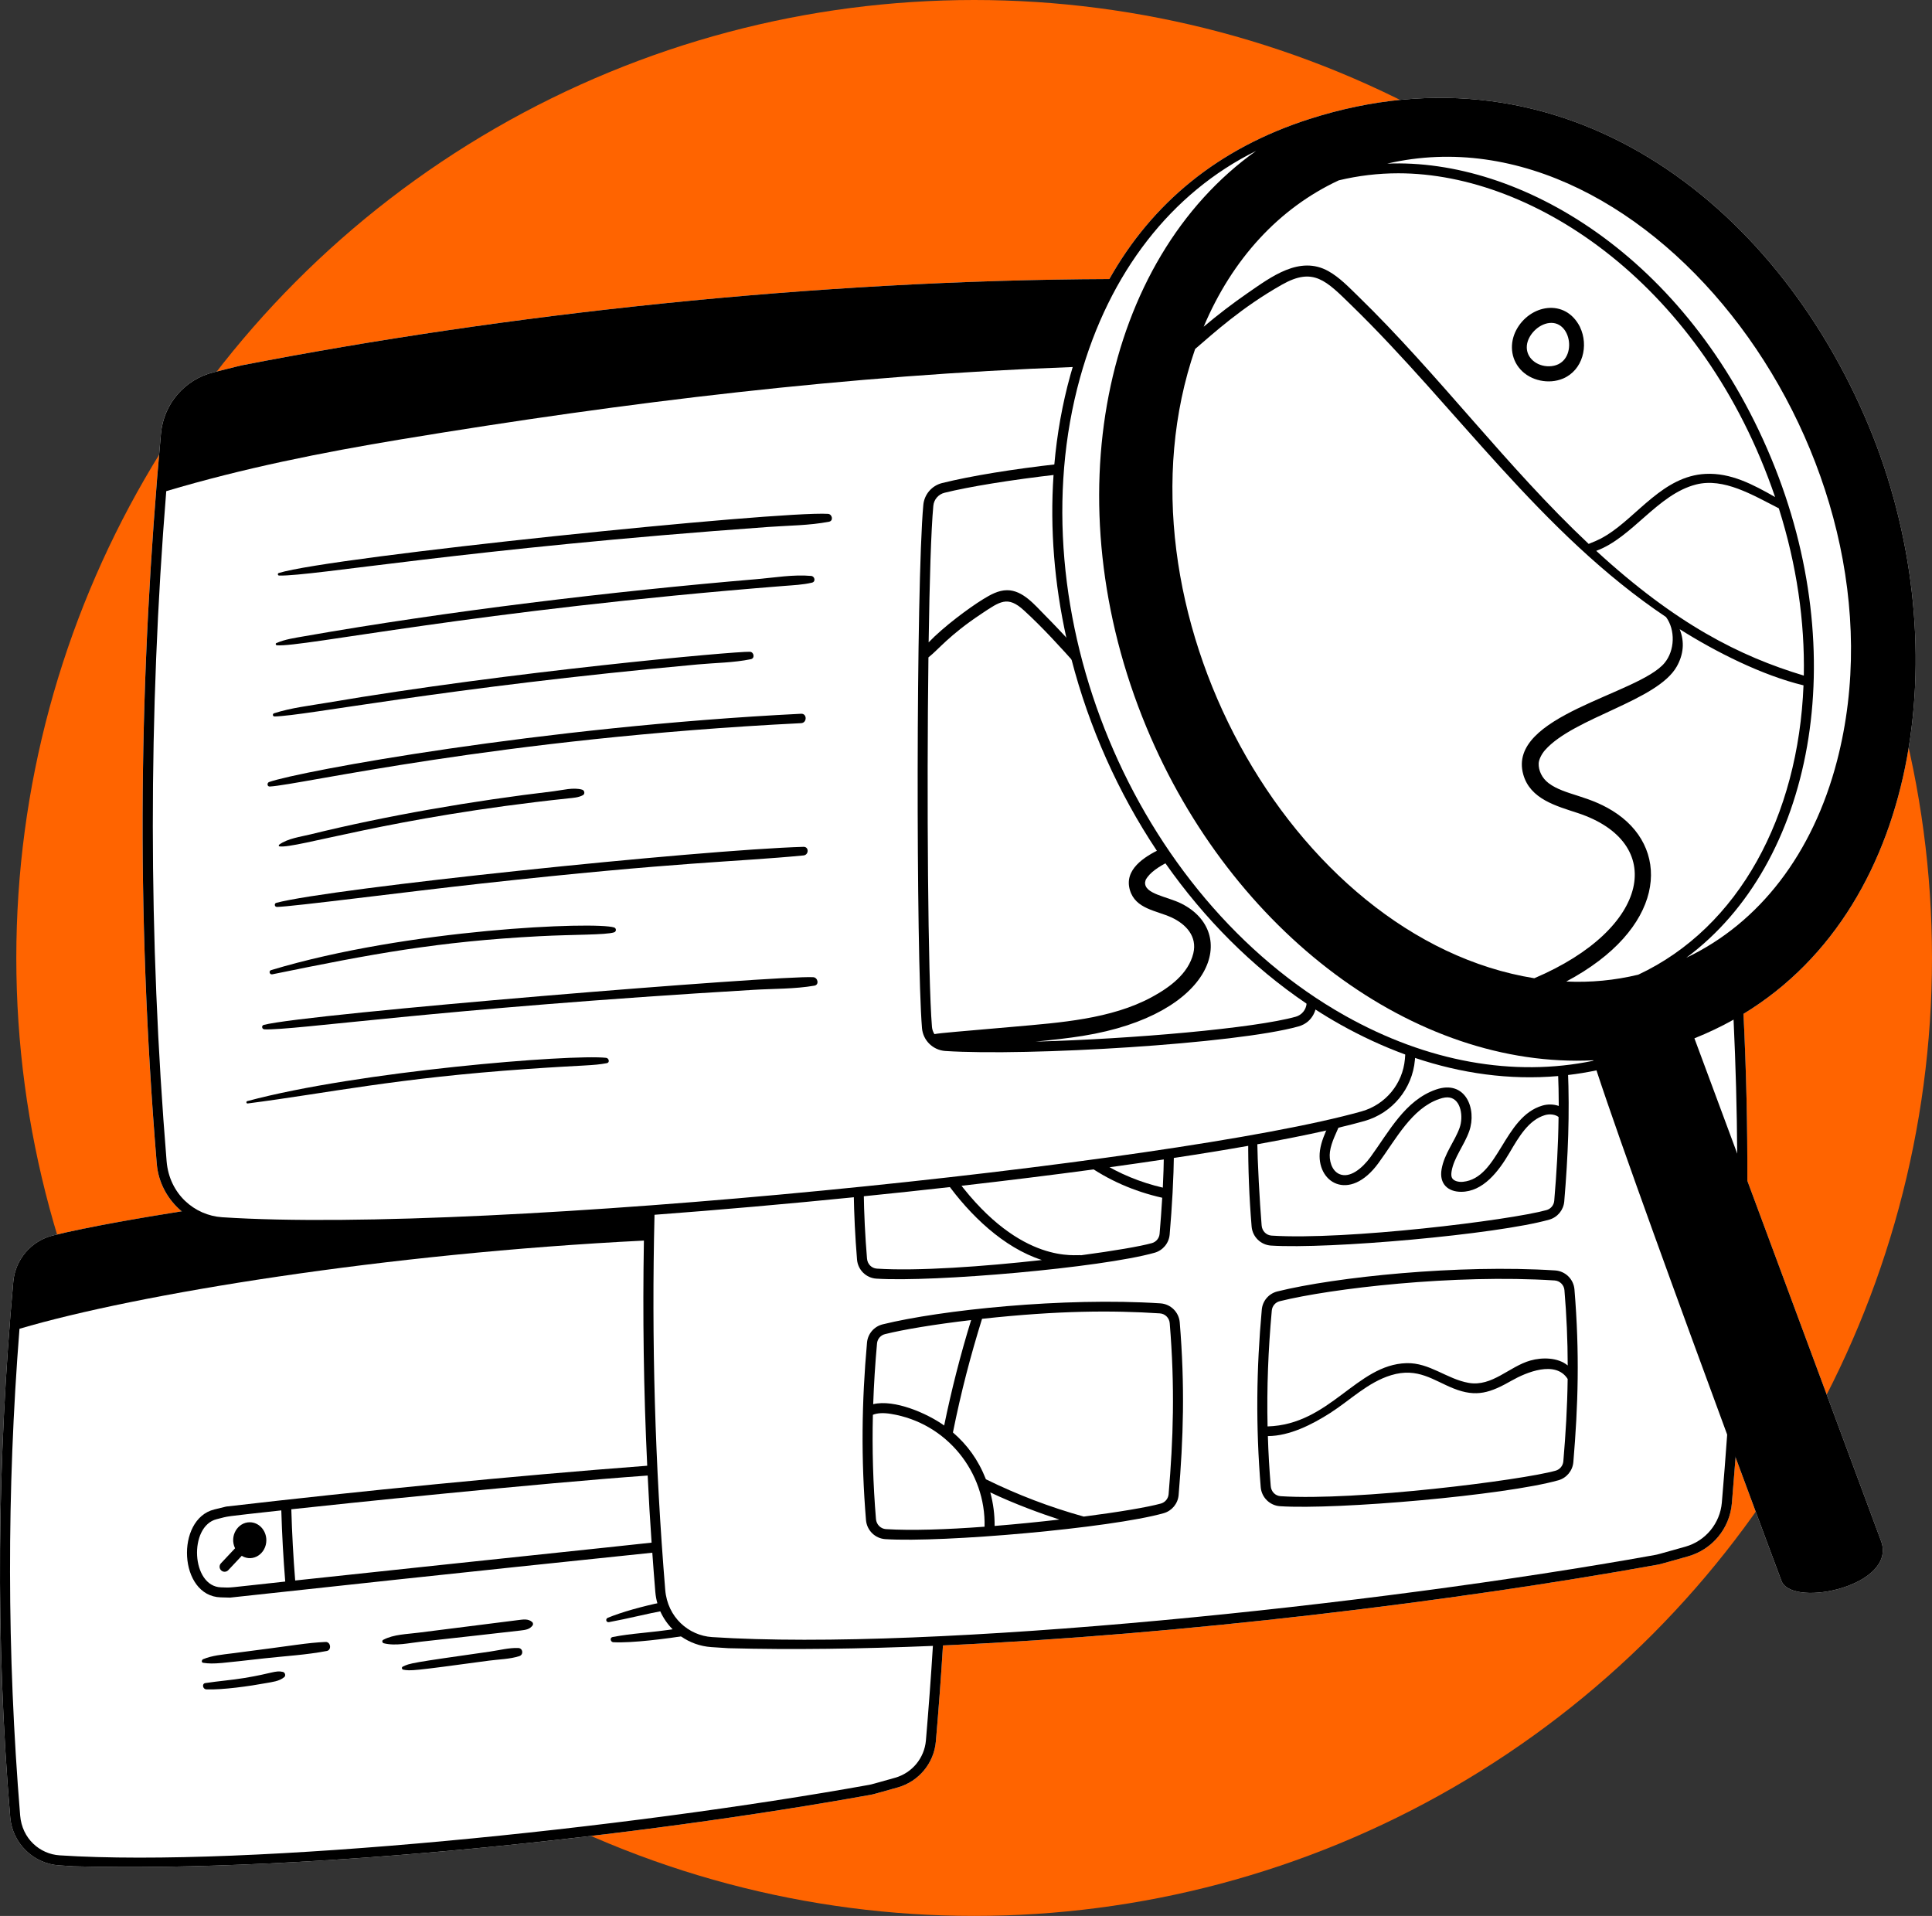
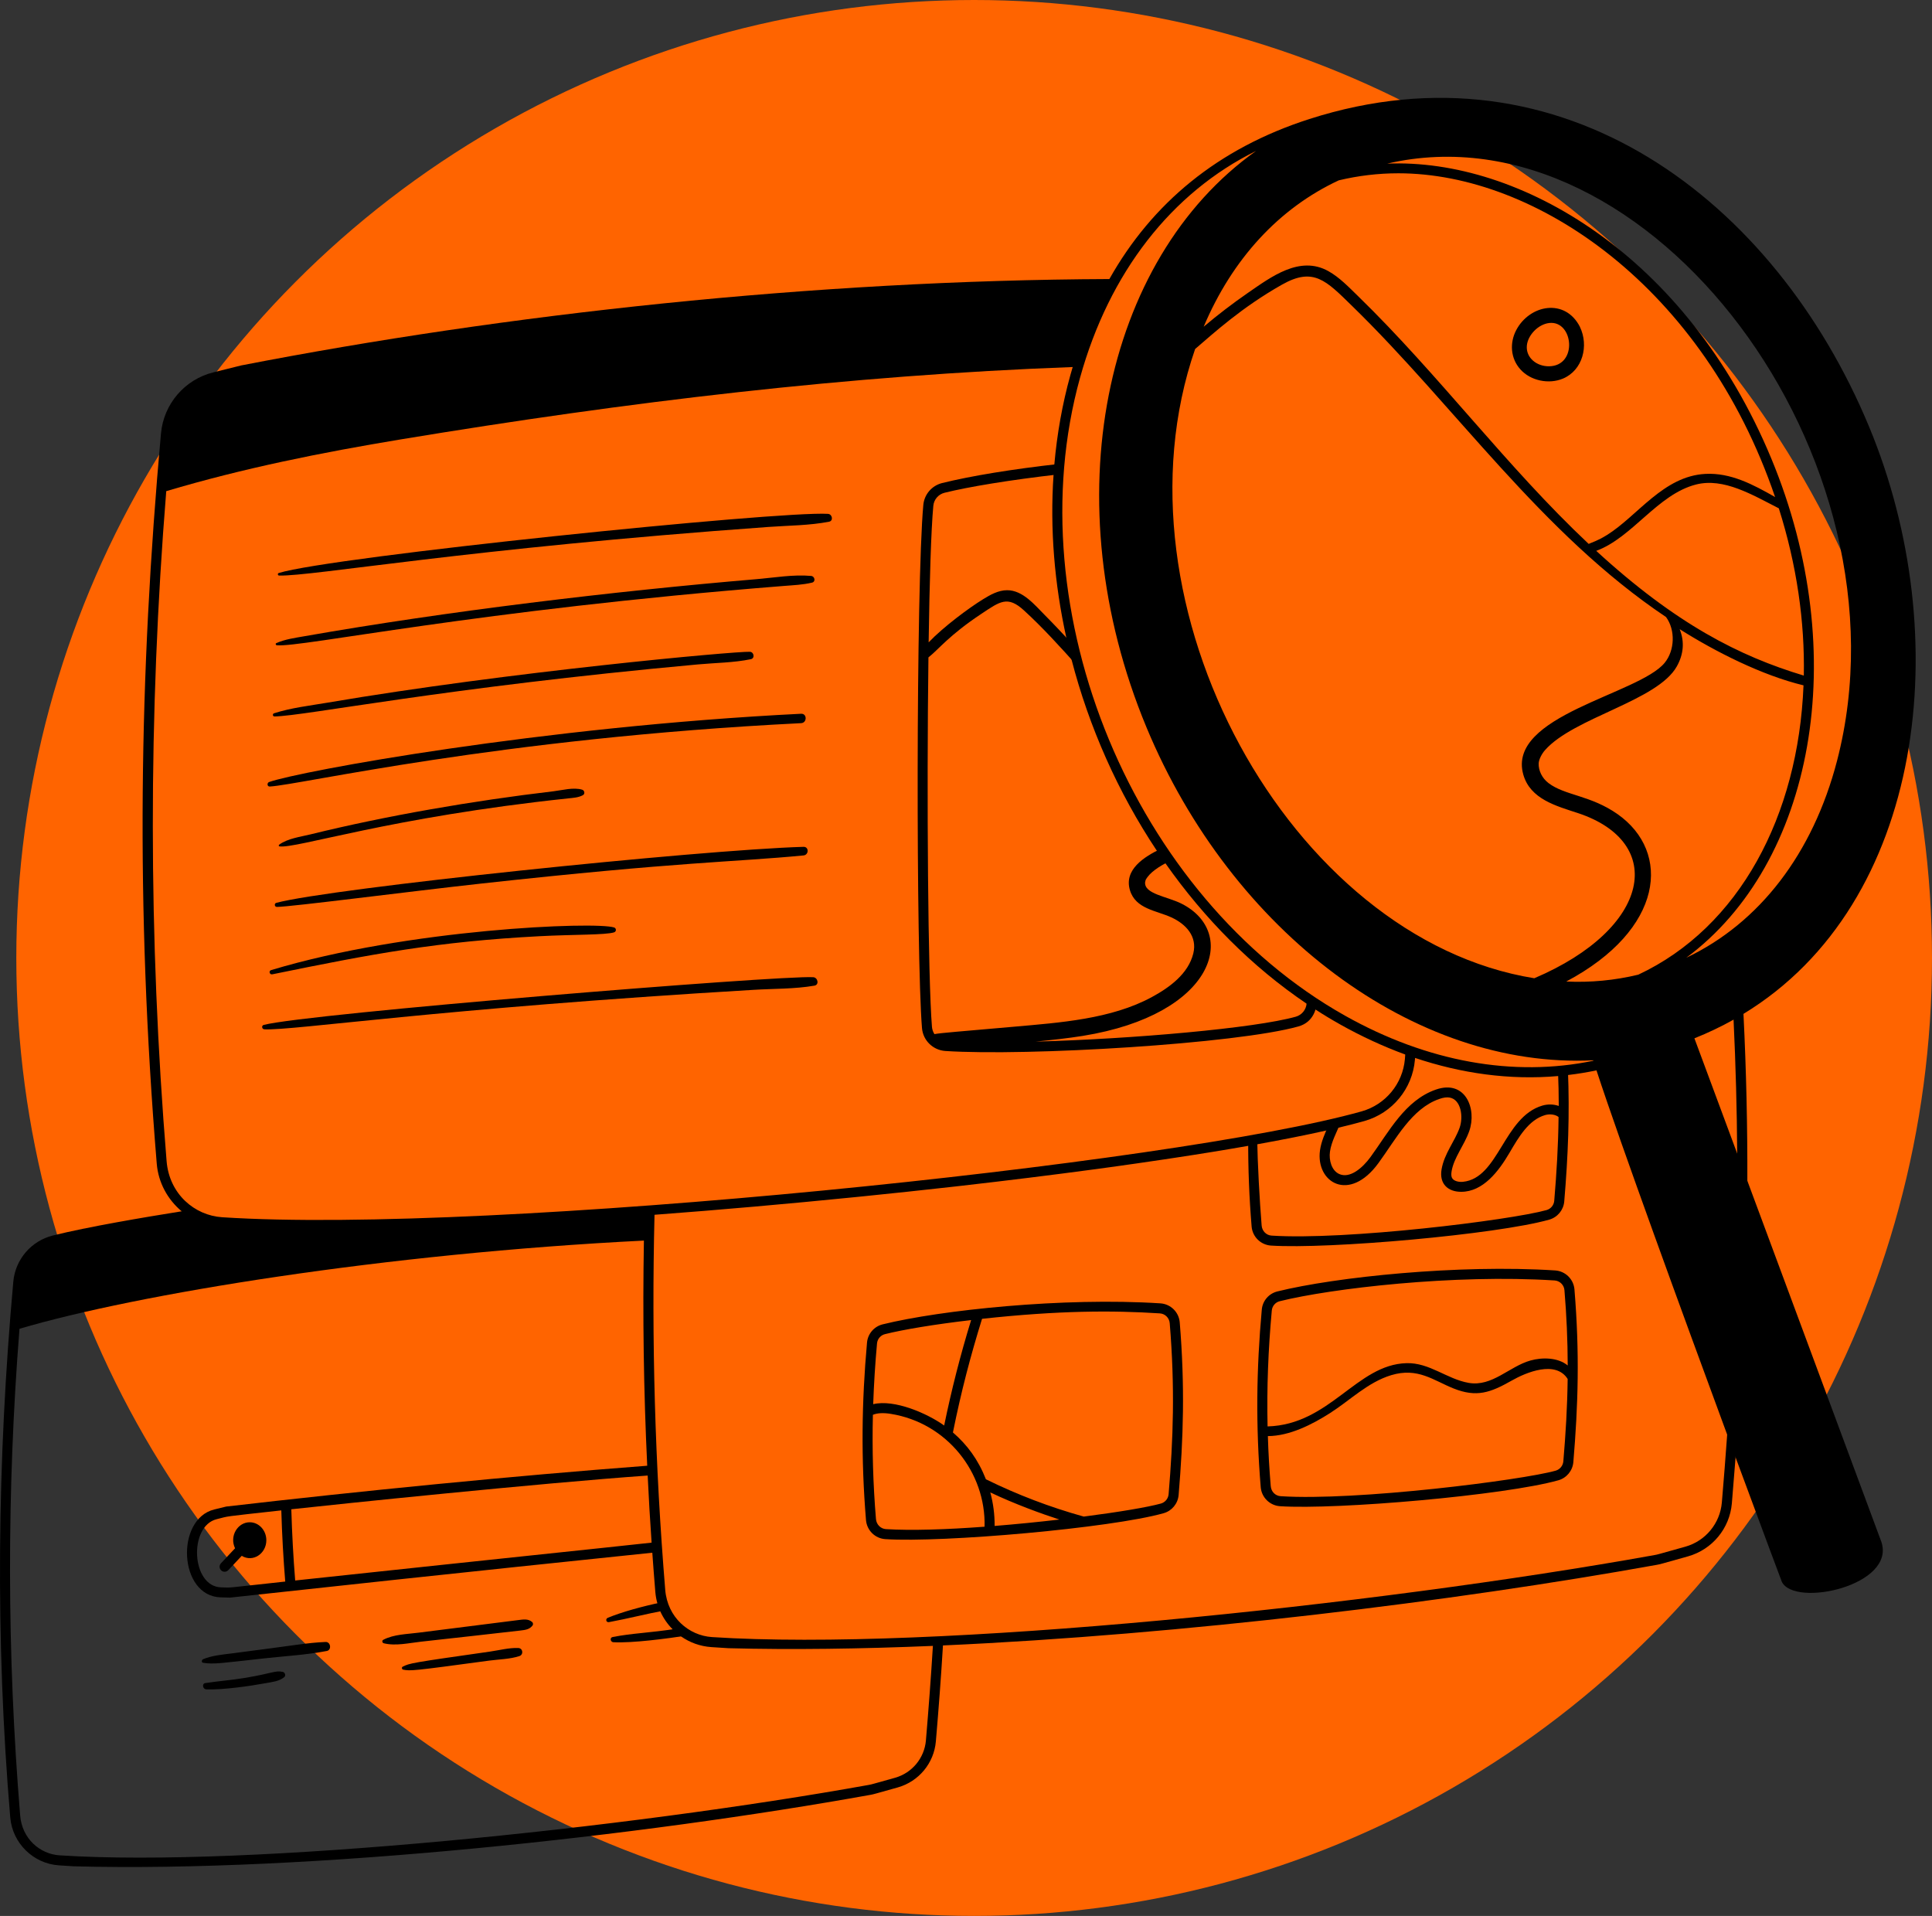
<svg xmlns="http://www.w3.org/2000/svg" width="237" height="235" viewBox="0 0 237 235" fill="none">
  <rect x="0" y="0" width="237" height="235" fill="#333333" stroke="none" />
  <circle cx="119.5" cy="117.5" r="117.5" fill="#FF6400" />
  <g clip-path="url(#clip0_864_2250)">
-     <path d="M230.783 189.105C232.609 194.476 220.145 197.205 218.578 194.019C218.553 193.97 216.165 187.574 212.901 178.745C212.759 180.622 212.605 182.511 212.444 184.407C212.179 187.469 210.05 190.043 207.095 190.889C203.639 191.858 203.701 191.852 203.226 191.939C178.316 196.427 145.033 200.508 115.674 201.823C115.439 205.725 115.143 209.633 114.804 213.591C114.576 216.258 112.718 218.499 110.151 219.234C107.196 220.061 107.208 220.067 106.819 220.141C78.67 225.21 38.044 229.686 9.049 228.914L7.229 228.797C4.082 228.593 1.521 226.068 1.256 222.919C-0.595 201.045 -0.342 179.066 1.633 157.198C1.879 154.476 3.829 152.204 6.482 151.543C10.814 150.469 17.608 149.32 22.285 148.573C20.57 147.141 19.416 145.06 19.224 142.727C16.627 111.184 17.065 82.809 19.743 53.174C20.07 49.55 22.655 46.537 26.185 45.667L29.591 44.821C62.016 38.517 99.804 34.369 136.086 34.227C141.318 24.935 149.389 18.205 160.619 14.6C191.613 4.654 217.739 24.558 229.277 52.328C239.958 78.03 236.151 110.808 213.87 124.359C214.222 131.453 214.363 138.232 214.345 144.826L230.783 189.105Z" fill="white" />
    <path d="M80.539 189.147C80.342 189.172 80.138 189.191 79.928 189.215C73.962 189.87 61.941 191.104 36.211 193.858C35.983 191.049 35.822 188.116 35.736 185.122C41.24 184.517 66.236 181.918 79.447 180.985C79.651 180.967 79.848 180.955 80.046 180.942L79.99 179.738C79.793 179.751 79.595 179.769 79.391 179.782C62.849 181.035 44.214 182.881 27.745 184.789L26.283 185.147C21.513 186.313 21.902 195.784 27.079 195.926L28.22 195.957C59.8 192.518 73.511 191.141 80.015 190.45C80.224 190.431 80.428 190.407 80.626 190.388L80.539 189.147ZM27.116 194.698C23.451 194.593 23.13 187.19 26.579 186.338C28.251 185.925 26.974 186.091 34.508 185.258C34.594 188.246 34.761 191.178 34.989 193.988C27.171 194.833 28.603 194.735 27.116 194.698Z" fill="black" />
    <path d="M30.635 186.715C29.161 186.715 28.118 188.4 28.834 189.907L27.106 191.747C26.871 191.994 26.884 192.382 27.131 192.617C27.377 192.852 27.766 192.839 28.001 192.592L29.654 190.833C31.049 191.672 32.672 190.549 32.672 188.919C32.672 187.703 31.758 186.715 30.635 186.715Z" fill="black" />
    <path d="M24.921 203.953C26.254 204.163 27.235 203.978 32.461 203.404C34.985 203.126 37.595 202.984 40.088 202.502C40.711 202.385 40.569 201.366 39.94 201.397C37.515 201.508 36.546 201.768 28.5 202.792C27.303 202.947 26.044 203.046 24.921 203.509C24.742 203.583 24.668 203.916 24.921 203.953Z" fill="black" />
    <path d="M25.291 207.212C27.297 207.292 30.666 206.81 32.621 206.446C33.393 206.304 34.244 206.23 34.868 205.712C35.09 205.532 34.966 205.131 34.701 205.069C33.763 204.86 33.411 205.248 30.018 205.81C28.413 206.076 26.797 206.193 25.186 206.44C24.736 206.508 24.872 207.187 25.291 207.206V207.212Z" fill="black" />
    <path d="M81.246 196.514C78.734 197.045 76.272 197.724 74.557 198.434C74.236 198.57 74.347 199.026 74.705 198.965C77.019 198.539 79.302 197.946 81.616 197.514C81.468 197.193 81.344 196.859 81.252 196.52L81.246 196.514Z" fill="black" />
    <path d="M83.263 199.736C79.425 200.323 77.654 200.304 75.149 200.792C74.772 200.866 74.883 201.409 75.235 201.428C77.586 201.551 81.776 200.99 84.46 200.582C84.028 200.348 83.627 200.064 83.263 199.736Z" fill="black" />
    <path d="M47.051 201.551C48.525 201.927 50.179 201.52 51.672 201.359C53.295 201.187 63.026 200.094 63.834 199.995C64.433 199.921 64.969 199.872 65.34 199.359C65.42 199.248 65.389 199.044 65.29 198.958C64.778 198.513 64.174 198.643 63.538 198.717C62.73 198.816 52.999 200.044 51.376 200.254C49.938 200.446 48.309 200.446 47.007 201.137C46.835 201.23 46.878 201.501 47.063 201.545L47.051 201.551Z" fill="black" />
    <path d="M49.45 204.792C50.388 204.958 50.468 204.977 59.995 203.686C61.198 203.526 62.562 203.507 63.71 203.131C64.253 202.952 64.154 202.161 63.574 202.137C62.451 202.094 61.235 202.415 60.118 202.575C50.344 203.97 50.283 203.995 49.4 204.427C49.252 204.495 49.283 204.755 49.444 204.785L49.45 204.792Z" fill="black" />
    <path d="M115.711 201.292C115.699 201.471 115.692 201.644 115.674 201.823C115.439 205.725 115.143 209.633 114.804 213.59C114.576 216.257 112.718 218.499 110.151 219.233C107.196 220.061 107.208 220.067 106.819 220.141C78.67 225.21 38.044 229.686 9.049 228.914L7.229 228.797C4.082 228.593 1.521 226.068 1.256 222.919C-0.595 201.045 -0.342 179.066 1.633 157.198C1.879 154.475 3.829 152.203 6.482 151.543C10.814 150.468 17.608 149.32 22.285 148.573C22.562 148.53 22.834 148.487 23.099 148.443C24.303 149.308 25.722 149.82 27.203 149.919C40.197 150.771 63.423 149.715 79.065 148.573L79.67 148.53C79.663 148.703 79.663 148.869 79.657 149.042C79.633 150.073 79.608 151.104 79.589 152.135C79.386 152.148 79.188 152.154 78.985 152.166C47.244 153.747 16.805 158.723 2.391 162.983C0.818 182.85 0.843 202.811 2.472 222.672C2.706 225.543 4.903 227.414 7.309 227.568C30.535 229.087 77.09 224.24 106.603 218.925C106.955 218.863 107.103 218.807 109.818 218.048C111.892 217.455 113.391 215.64 113.582 213.491C113.915 209.559 114.205 205.706 114.44 201.878C114.452 201.706 114.465 201.527 114.477 201.354L115.711 201.292Z" fill="black" />
    <path d="M214.348 144.826C214.311 156.414 213.762 167.459 212.904 178.745C212.762 180.622 212.608 182.511 212.448 184.407C212.182 187.469 210.054 190.044 207.098 190.889C203.643 191.859 203.704 191.853 203.229 191.939C178.319 196.427 145.036 200.508 115.677 201.823C115.264 201.842 114.85 201.86 114.443 201.879C105.601 202.249 97.123 202.367 89.367 202.163L87.256 202.027C85.893 201.934 84.615 201.465 83.548 200.718C83.178 200.459 82.832 200.169 82.517 199.848C81.882 199.212 81.364 198.459 80.993 197.631C80.858 197.316 80.734 196.989 80.642 196.65C80.512 196.205 80.432 195.748 80.389 195.273C80.259 193.668 80.13 192.062 80.019 190.451C79.988 190.044 79.957 189.63 79.932 189.216C79.741 186.475 79.58 183.734 79.451 180.986C79.426 180.585 79.408 180.184 79.395 179.783C78.957 170.59 78.828 161.378 78.988 152.167C79.007 151.142 79.031 150.117 79.056 149.092C79.062 148.919 79.062 148.746 79.068 148.574L79.673 148.53L80.302 148.481C80.296 148.654 80.296 148.827 80.29 149C79.914 164.348 80.346 179.702 81.604 195.001C81.882 198.384 84.48 200.607 87.337 200.798C114.338 202.564 168.564 196.934 203.007 190.729C203.365 190.667 203.279 190.679 206.765 189.704C209.227 189 210.998 186.852 211.22 184.302C211.461 181.493 211.676 178.714 211.874 175.961C212.707 164.428 213.176 153.253 213.102 141.48C213.071 136.164 212.923 130.719 212.658 125.07C212.614 124.187 212.571 123.291 212.522 122.396C212.929 122.05 213.324 121.692 213.719 121.328C213.774 122.347 213.83 123.353 213.873 124.36C214.225 131.453 214.367 138.232 214.348 144.826Z" fill="black" />
    <path d="M144.718 162.181C144.607 160.933 143.607 159.952 142.355 159.865C130.434 159.094 115.347 160.693 108.276 162.44C107.227 162.699 106.455 163.594 106.357 164.675C105.703 171.966 105.61 178.906 106.233 186.462C106.344 187.71 107.344 188.697 108.59 188.784C115.686 189.241 136.289 187.426 142.743 185.604C143.755 185.32 144.49 184.431 144.582 183.382C145.168 176.393 145.366 170.04 144.718 162.181ZM107.585 164.78C107.634 164.23 108.029 163.767 108.572 163.638C110.793 163.082 114.631 162.44 119.129 161.915C117.821 166.169 116.717 170.484 115.822 174.849C113.755 173.361 109.707 171.602 107.116 172.232C107.202 169.768 107.356 167.299 107.585 164.78ZM108.67 187.555C108.035 187.512 107.51 187 107.455 186.314C107.103 182.06 106.974 177.8 107.079 173.534C107.615 173.312 108.362 173.269 109.294 173.423C116.155 174.534 120.95 180.591 120.777 187.259C116.161 187.605 111.774 187.753 108.67 187.555ZM122.011 187.166C122.023 185.777 121.844 184.394 121.48 183.054C124.467 184.474 127.725 185.66 129.958 186.382C127.398 186.679 124.683 186.95 122.011 187.166ZM143.354 183.277C143.305 183.82 142.929 184.271 142.41 184.419C140.812 184.863 137.27 185.462 132.945 186.018C128.811 184.87 124.794 183.338 120.943 181.443C119.987 179.017 118.642 177.208 116.896 175.701C117.92 170.62 119.061 166.299 120.468 161.761C129.884 160.736 136.456 160.717 142.275 161.094C142.916 161.131 143.435 161.643 143.49 162.285C144.144 170.213 143.922 176.529 143.354 183.277Z" fill="black" />
    <path d="M193.139 158.143C193.028 156.896 192.029 155.914 190.776 155.827C178.892 155.062 163.824 156.636 156.697 158.402C155.648 158.661 154.877 159.556 154.784 160.637C154.124 167.928 154.031 174.868 154.654 182.425C154.766 183.672 155.765 184.659 157.018 184.746C164.052 185.203 184.618 183.412 191.165 181.566C192.177 181.282 192.911 180.393 193.004 179.344C193.59 172.355 193.787 166.002 193.139 158.143ZM191.776 179.239C191.732 179.776 191.356 180.239 190.832 180.387C186.654 181.56 166.347 184.122 157.098 183.517C156.45 183.474 155.938 182.974 155.882 182.276C155.71 180.239 155.592 178.189 155.531 176.146C158.19 176.133 160.942 174.738 163.157 173.324C165.632 171.744 167.791 169.546 170.654 168.675C173.931 167.681 175.85 169.324 178.299 170.299C181.138 171.435 182.835 170.818 185.445 169.336C187.21 168.33 190.832 166.817 192.306 169.138C192.263 172.565 192.066 175.849 191.776 179.239ZM187.728 166.879C185.149 167.607 183.045 170.114 180.175 169.62C177.491 169.157 175.362 167.119 172.536 167.2C166.409 167.366 163.163 174.738 155.494 174.96C155.389 170.206 155.574 165.557 156.012 160.748C156.061 160.192 156.456 159.729 156.993 159.6C163.281 158.038 178.355 156.266 190.702 157.056C191.338 157.093 191.862 157.606 191.911 158.248C192.171 161.322 192.306 164.403 192.312 167.484C191.115 166.49 189.184 166.465 187.728 166.879Z" fill="black" />
    <path d="M192.35 131.236C191.943 131.286 191.53 131.329 191.122 131.36C191.184 132.829 191.209 134.255 191.215 135.651C190.567 135.428 189.864 135.416 189.203 135.607C184.44 137.009 183.866 144.51 179.466 144.955C178.96 145.01 178.313 144.874 178.115 144.467C178.023 144.282 178.01 144.01 178.072 143.646C178.35 141.991 179.608 140.503 180.232 138.744C181.188 136.033 179.787 132.391 176.159 133.638C172.352 134.953 170.396 138.799 168.113 141.929C167.107 143.306 165.577 144.572 164.293 144.004C163.349 143.584 163.004 142.312 163.146 141.269C163.312 140.046 163.997 138.842 164.46 137.676C163.454 137.96 163.183 138.034 162.948 138.077C162.541 138.997 162.078 140.009 161.924 141.096C161.381 145.041 165.521 147.572 169.1 142.652C171.266 139.688 173.179 135.965 176.548 134.799C177.078 134.613 177.492 134.558 177.844 134.626C179.232 134.885 179.528 136.99 179.053 138.324C178.454 140.009 177.171 141.485 176.838 143.43C176.535 145.22 177.634 146.183 179.238 146.183C181.935 146.183 183.841 143.67 185.174 141.392C186.334 139.41 187.537 137.361 189.53 136.774C190.129 136.595 190.832 136.706 191.19 137.009C191.153 140.503 190.95 143.837 190.66 147.282C190.61 147.826 190.24 148.276 189.715 148.424C185.199 149.678 165.071 152.147 155.982 151.555C155.34 151.511 154.822 150.999 154.766 150.314C154.519 147.301 154.266 142.701 154.217 139.565L153.119 139.744C153.1 143.319 153.242 146.893 153.538 150.456C153.649 151.703 154.649 152.684 155.895 152.777C162.991 153.24 183.594 151.419 190.049 149.597C191.061 149.307 191.795 148.424 191.887 147.375C192.363 141.732 192.56 136.694 192.338 131.199L192.35 131.236Z" fill="black" />
-     <path d="M142.779 141.405C142.761 142.831 142.712 144.251 142.644 145.671C139.855 145.023 137.269 143.942 135.023 142.529L133.197 142.782C135.869 144.696 139.065 146.128 142.57 146.912C142.483 148.388 142.372 149.863 142.249 151.333C142.206 151.87 141.823 152.333 141.305 152.475C139.898 152.87 136.658 153.425 132.629 153.963C132.142 153.814 125.305 155.271 117.468 144.813L116.068 144.98C118.949 149.005 123.096 153.037 127.81 154.549C120.683 155.346 112.544 155.932 107.571 155.605C106.923 155.562 106.411 155.062 106.356 154.364C106.127 151.623 105.991 148.869 105.954 146.116L104.727 146.245C104.77 148.949 104.899 151.684 105.134 154.512C105.245 155.759 106.244 156.747 107.491 156.833C114.525 157.29 135.097 155.5 141.644 153.654C142.656 153.364 143.39 152.481 143.483 151.431C143.779 147.949 143.97 144.634 144.014 141.201L142.779 141.386V141.405Z" fill="black" />
    <path d="M173.642 129.113L173.587 129.762L173.568 130.009C173.26 133.546 170.798 136.528 167.385 137.498C166.423 137.769 165.355 138.041 164.189 138.319C163.708 138.436 163.214 138.547 162.696 138.664C160.228 139.22 157.389 139.782 154.248 140.35C153.884 140.412 153.514 140.48 153.138 140.541C150.306 141.041 147.245 141.541 143.993 142.029C143.586 142.091 143.179 142.153 142.765 142.214C140.618 142.535 138.397 142.857 136.107 143.171C135.46 143.258 134.812 143.35 134.151 143.437C129.012 144.128 123.569 144.801 117.948 145.443C117.473 145.499 116.992 145.548 116.516 145.604C113.049 145.993 109.519 146.369 105.965 146.728C105.558 146.771 105.144 146.814 104.737 146.851C96.623 147.666 88.355 148.395 80.29 149C80.08 149.012 79.87 149.03 79.661 149.043C79.457 149.061 79.26 149.074 79.056 149.092C58.36 150.611 39.096 151.309 27.169 150.531C25.33 150.413 23.633 149.691 22.288 148.574C20.573 147.141 19.419 145.061 19.228 142.727C16.63 111.184 17.068 82.809 19.746 53.175C20.073 49.55 22.658 46.538 26.188 45.667L29.594 44.821C62.019 38.518 99.807 34.369 136.089 34.227C136.348 34.221 136.601 34.221 136.86 34.221C134.947 37.53 133.399 41.148 132.239 44.994C132.023 45 131.807 45.013 131.591 45.019C104.102 46.031 77.081 49.279 49.185 53.891C39.485 55.496 29.81 57.434 20.394 60.244C18.185 87.594 18.197 115.08 20.437 142.424C20.77 146.462 23.868 149.08 27.249 149.302C60.131 151.457 144.191 142.752 167.046 136.312C169.971 135.479 172.075 132.929 172.34 129.904L172.383 129.342L172.439 128.694H172.445C172.84 128.836 173.241 128.978 173.642 129.113Z" fill="black" />
    <path d="M34.239 70.597C38.453 70.684 57.217 67.288 94.264 64.634C96.726 64.454 99.275 64.461 101.7 63.992C102.267 63.88 102.095 63.059 101.57 63.028C95.573 62.646 40.637 68.282 34.195 70.283C34.029 70.338 34.06 70.591 34.239 70.597Z" fill="black" />
    <path d="M33.968 79.148C37.04 79.414 58.273 74.864 96.165 71.869C97.319 71.777 98.485 71.733 99.615 71.462C100.096 71.344 99.948 70.678 99.503 70.641C97.319 70.443 95.011 70.851 92.827 71.036C75.136 72.53 54.793 74.969 37.312 78.043C36.158 78.247 34.961 78.407 33.894 78.883C33.752 78.945 33.838 79.142 33.968 79.154V79.148Z" fill="black" />
    <path d="M33.671 87.878C37.527 87.804 54.286 84.353 85.613 81.495C87.754 81.297 90 81.291 92.111 80.853C92.635 80.741 92.487 79.963 91.987 79.945C90.247 79.871 62.437 82.39 40.168 86.187C37.996 86.557 35.719 86.81 33.615 87.489C33.411 87.557 33.436 87.878 33.664 87.872L33.671 87.878Z" fill="black" />
    <path d="M33.09 96.473C36.86 96.269 60.962 90.559 98.274 88.7C99.015 88.663 99.015 87.509 98.274 87.546C66.398 89.132 36.799 94.584 33.016 95.918C32.732 96.016 32.757 96.486 33.09 96.473Z" fill="black" />
    <path d="M34.273 103.813C36.34 104.116 47.779 100.251 69.684 97.929C70.308 97.861 70.943 97.837 71.505 97.534C71.789 97.38 71.708 96.948 71.418 96.861C70.357 96.54 68.993 96.923 67.907 97.053C58.109 98.207 47.403 100.047 38.104 102.338C36.876 102.64 35.285 102.838 34.248 103.603C34.18 103.653 34.168 103.801 34.273 103.813Z" fill="black" />
    <path d="M33.958 111.241C35.914 111.204 49.877 109.383 59.071 108.37C83.574 105.678 90.016 105.746 98.568 104.925C99.228 104.863 99.259 103.851 98.568 103.869C85.616 104.252 40.523 108.957 33.89 110.741C33.618 110.815 33.668 111.241 33.958 111.235V111.241Z" fill="black" />
    <path d="M33.402 119.507C45.62 117.007 53.672 115.488 66.155 114.833C70.381 114.611 74.293 114.691 75.33 114.358C75.497 114.309 75.589 114.136 75.54 113.969C75.509 113.87 75.429 113.79 75.33 113.759C73.028 113.018 50.099 113.914 33.26 118.989C32.927 119.087 33.069 119.575 33.402 119.507Z" fill="black" />
    <path d="M32.432 126.256C36.208 126.398 53.343 123.737 92.439 121.41C94.901 121.261 97.474 121.317 99.905 120.897C100.522 120.792 100.325 119.897 99.763 119.86C95.734 119.601 37.528 124.33 32.351 125.713C32.049 125.793 32.117 126.238 32.425 126.25L32.432 126.256Z" fill="black" />
-     <path d="M30.366 135.349C40.369 134.059 48.477 132.244 64.717 131.114C71.924 130.614 72.677 130.731 74.442 130.404C74.837 130.33 74.695 129.787 74.355 129.75C70.079 129.274 43.917 131.398 30.329 135.059C30.175 135.102 30.2 135.362 30.366 135.343V135.349Z" fill="black" />
    <path d="M160.337 122.401C160.318 122.648 160.3 122.883 160.281 123.105C160.213 123.859 159.689 124.494 158.961 124.704C153.957 126.112 138.938 127.439 127.035 127.76C129.059 127.563 131.052 127.341 132.798 127.063C149.088 124.445 151.951 114.369 144.935 110.838C143.158 109.943 140.314 109.659 140.474 108.183C140.474 108.232 140.536 107.936 140.536 107.936C141.036 106.998 142.177 106.275 143.516 105.602C143.158 105.096 142.813 104.59 142.467 104.077C140.314 105.096 137.858 106.677 138.611 109.189C139.302 111.498 141.844 111.671 143.707 112.529C145.485 113.351 146.891 114.857 146.385 116.938C145.768 119.463 143.442 121.136 141.276 122.309C136.303 125.001 130.015 125.433 124.45 125.927C117.477 126.544 115.521 126.68 114.626 126.841C114.454 126.569 114.349 126.26 114.324 125.945C113.837 120.062 113.67 97.687 113.892 80.635C115.169 79.629 116.397 77.937 120.396 75.282C122.691 73.757 123.604 73.035 125.61 74.869C127.85 76.912 130.065 79.339 132.348 81.901C132.089 80.975 131.854 80.036 131.632 79.104C130.509 77.863 129.355 76.641 128.177 75.455C126.942 74.214 125.468 72.387 123.543 72.393C122.463 72.393 121.482 72.955 120.587 73.504C118.841 74.579 115.718 76.9 113.917 78.789C114.028 71.306 114.213 65.064 114.491 62.045C114.558 61.274 115.114 60.626 115.867 60.44C118.798 59.712 123.9 58.866 129.855 58.187C129.886 57.755 129.917 57.322 129.96 56.897C124.19 57.539 119.118 58.372 115.57 59.249C114.305 59.564 113.38 60.644 113.263 61.941C112.362 71.948 112.374 117.296 113.102 126.112C113.232 127.618 114.441 128.798 115.947 128.909C126.042 129.569 151.686 128.032 159.288 125.896C161.244 125.346 161.478 123.482 161.503 123.186C161.108 122.926 160.719 122.667 160.331 122.401H160.337Z" fill="black" />
    <path d="M193.816 40.111H193.822C192.001 36.518 187.639 37.37 185.998 40.487C185.171 42.062 185.294 43.957 186.504 45.303C187.762 46.711 189.996 47.161 191.724 46.439C194.167 45.414 194.914 42.389 193.816 40.111ZM190.015 44.927C188.521 44.945 187.164 43.889 187.3 42.389C187.417 41.117 188.682 39.771 190.052 39.617C193.013 39.29 193.587 44.889 190.015 44.927Z" fill="black" />
    <path d="M214.346 144.826L213.1 141.479L207.855 127.354H207.861C209.539 126.681 211.137 125.921 212.655 125.069C213.069 124.841 213.47 124.6 213.871 124.359C236.152 110.808 239.959 78.03 229.278 52.328C217.74 24.558 191.614 4.654 160.62 14.6C149.39 18.205 141.319 24.935 136.087 34.227C134.236 37.511 132.742 41.117 131.589 45.019C131.49 45.346 131.397 45.673 131.305 46C130.311 49.575 129.663 53.255 129.336 56.971C129.293 57.403 129.262 57.829 129.238 58.262C128.787 64.874 129.349 71.616 130.805 78.203C130.996 79.099 131.212 79.987 131.44 80.876C133.594 89.199 137.16 97.213 141.912 104.35C142.257 104.868 142.609 105.381 142.967 105.893C147.724 112.666 153.568 118.574 160.281 123.106C160.645 123.359 161.015 123.6 161.385 123.834C162.373 124.477 163.379 125.082 164.403 125.656C166.976 127.1 169.648 128.341 172.381 129.342C172.782 129.484 173.183 129.626 173.584 129.761C179.243 131.657 185.166 132.509 191.139 131.984C191.553 131.947 191.966 131.904 192.373 131.854C193.533 131.719 194.687 131.527 195.841 131.286C198.784 140.269 206.288 160.822 211.872 175.961C212.223 176.911 212.569 177.844 212.902 178.745C216.166 187.574 218.554 193.97 218.579 194.019C220.146 197.205 232.61 194.476 230.784 189.105L214.346 144.826ZM164.23 22.12C166.624 21.545 169.074 21.255 171.536 21.255C188.412 21.255 208.972 35.19 217.752 60.966C215.068 59.435 212.316 57.965 209.212 58.126C204.029 58.391 200.888 63.293 197.1 65.639C195.971 66.343 195.317 66.51 194.885 66.714C184.845 57.28 176.534 45.994 166.599 36.326C165.47 35.233 164.335 34.029 162.953 33.257C159.429 31.288 155.918 33.974 153.062 35.937C151.192 37.233 149.39 38.61 147.656 40.073C151.161 31.776 156.887 25.54 164.23 22.12ZM186.863 95.002C187.715 98.028 190.929 98.861 193.552 99.725C204.436 103.319 202.567 113.882 188.214 119.988C158.269 115.173 135.71 74.32 146.607 42.808C148.934 40.814 152.327 37.703 157.264 34.912C161.132 32.726 162.669 34.412 165.828 37.493C178.576 49.902 189.029 65.399 204.375 75.684C205.535 77.271 205.455 79.778 204.202 81.303C201.018 85.174 184.815 87.748 186.863 95.002ZM195.81 67.566C200.253 65.936 203.32 60.639 208.052 59.428C211.452 58.564 214.969 60.7 218.209 62.349C220.412 69.294 221.405 76.265 221.275 82.865C213.402 80.494 205.603 76.555 195.81 67.566ZM165.001 124.582C139.086 110.011 124.536 74.987 132.489 46.334C136.074 33.43 143.695 23.645 154.08 18.514C135.322 31.85 129.127 61.497 140.634 89.199C151.112 114.407 173.603 131.132 195.44 130.052L195.458 130.107C185.685 132.138 175.102 130.255 165.001 124.582ZM192.133 120.389C204.134 114.012 205.053 104.504 198.414 99.849C195.107 97.534 191.991 97.589 189.967 96.058C189.134 95.428 188.72 94.478 188.751 93.638C188.77 93.156 189.121 92.471 189.529 92.008C193.077 87.995 203.32 85.976 205.695 81.741C206.503 80.302 206.682 78.753 206.047 77.172C210.459 79.957 216.148 82.834 221.238 84.062C220.603 100.059 213.365 113.746 200.969 119.55C198.081 120.247 195.101 120.531 192.133 120.389ZM217.283 56.23C206.911 31.276 186.376 19.397 170.166 20.07C202.369 12.606 234.986 56.274 225.348 93.329C222.386 104.695 215.845 113.203 206.855 117.475C222.454 105.924 227.292 80.327 217.283 56.23Z" fill="black" />
  </g>
  <defs>
    <clipPath id="clip0_864_2250">
      <rect width="235" height="217" fill="white" transform="translate(0 12)" />
    </clipPath>
  </defs>
</svg>